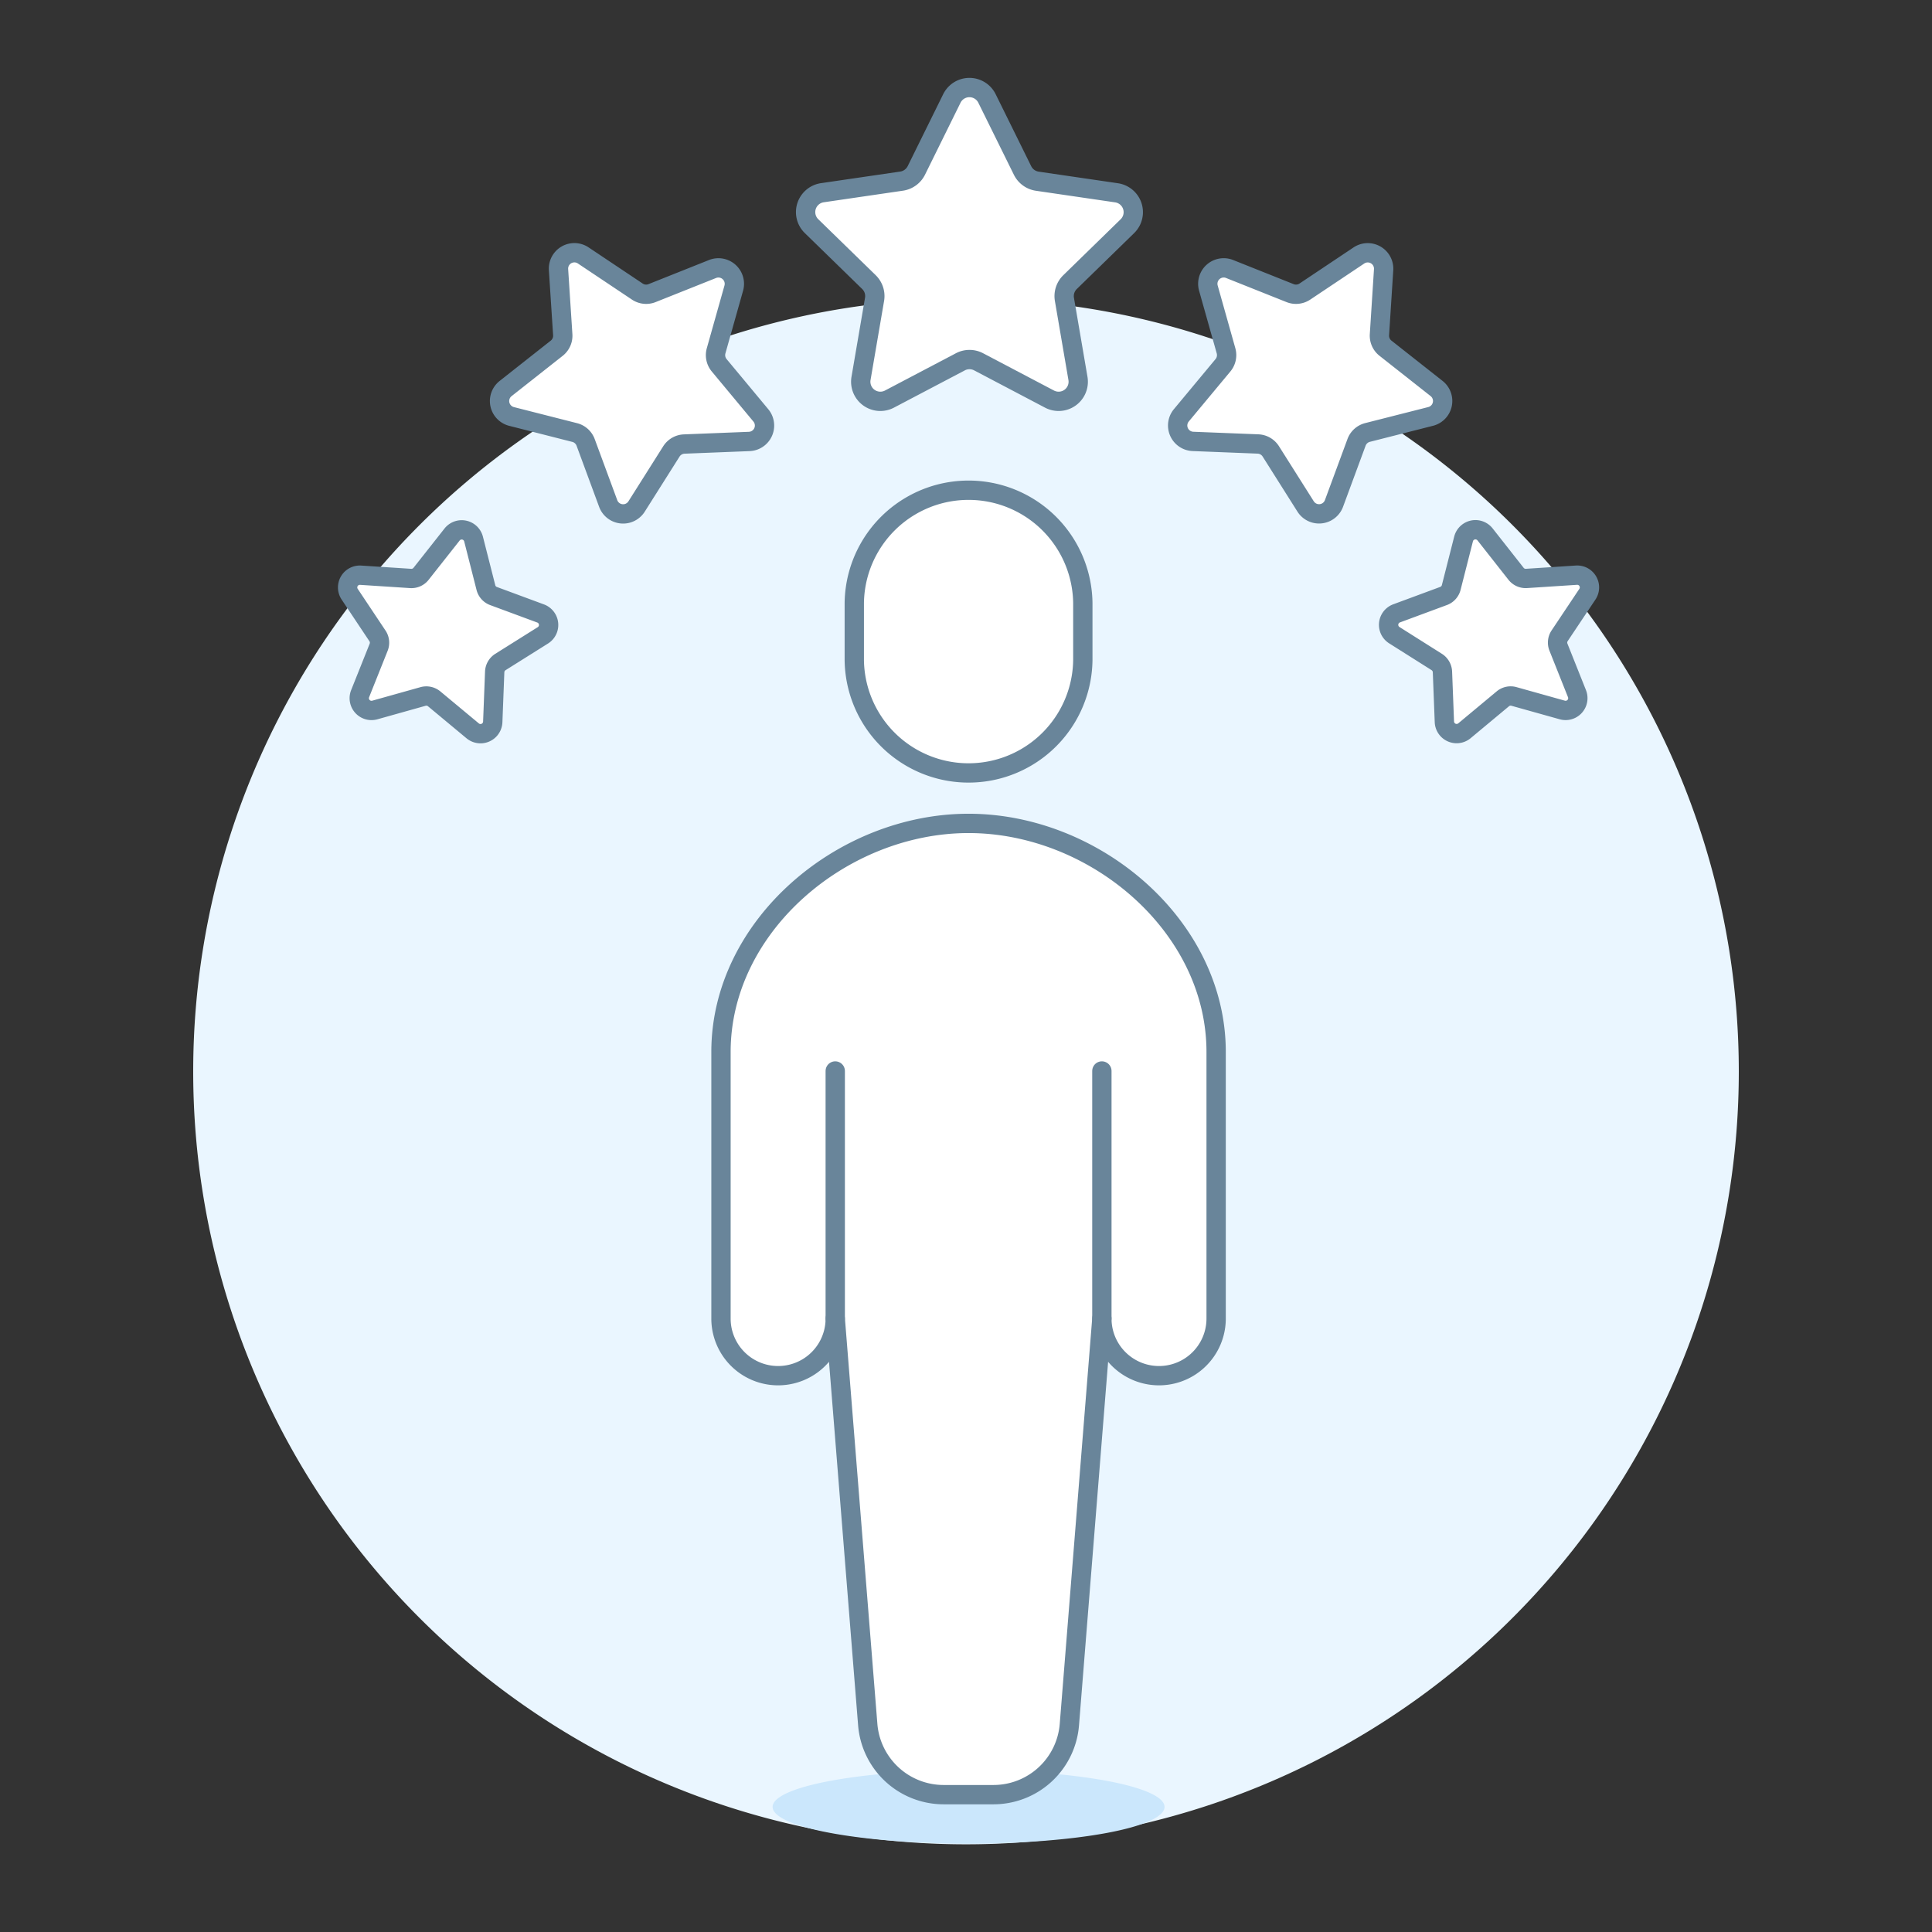
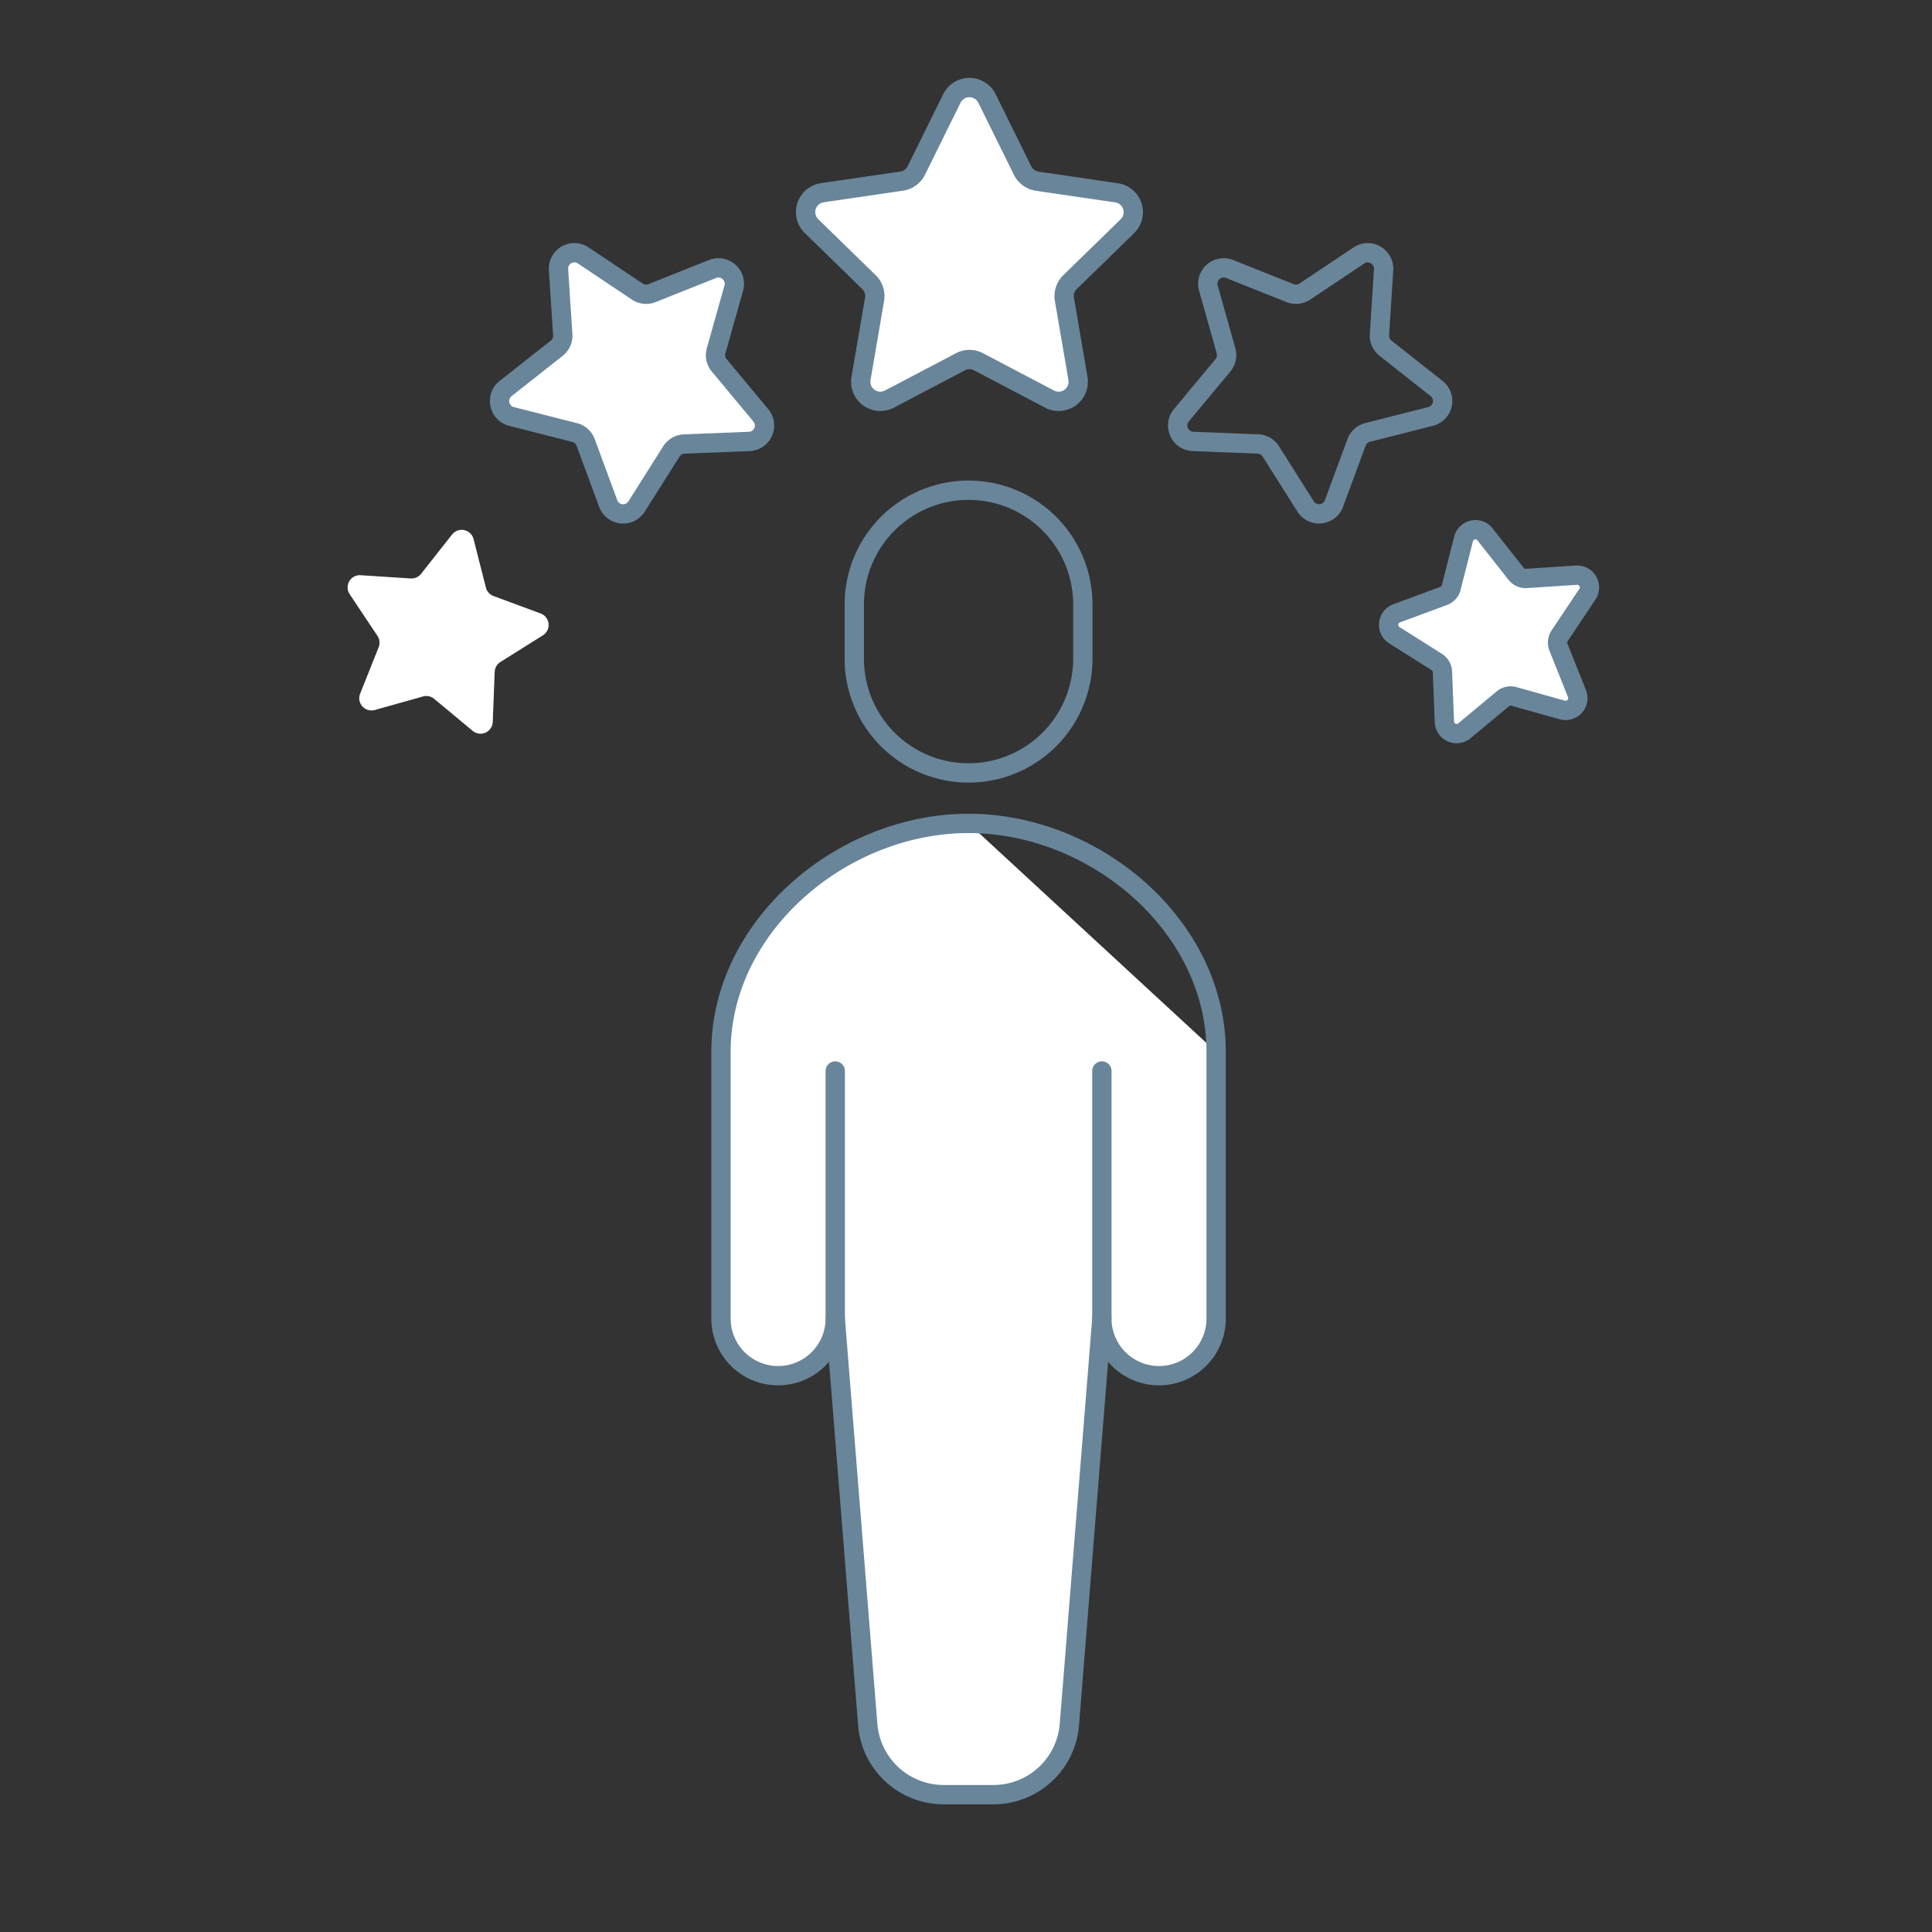
<svg xmlns="http://www.w3.org/2000/svg" version="1.1" viewBox="0 0 120 120" width="120" height="120">
  <rect x="0" y="0" width="120" height="120" fill="#333333" stroke="none" />
  <g transform="matrix(1.2,0,0,1.2,0,0)">
-     <path d="M10.000 55.461 A40.000 40.000 0 1 0 90.000 55.461 A40.000 40.000 0 1 0 10.000 55.461 Z" fill="#eaf6ff" />
    <path d="M51.091,5.105l1.836,3.719a1.016,1.016,0,0,0,.763.555l4.1.6a1.014,1.014,0,0,1,.562,1.73L55.387,14.6a1.014,1.014,0,0,0-.292.9l.7,4.088a1.015,1.015,0,0,1-1.472,1.069l-3.67-1.93a1.016,1.016,0,0,0-.944,0l-3.671,1.93a1.015,1.015,0,0,1-1.472-1.069l.7-4.088a1.011,1.011,0,0,0-.291-.9l-2.97-2.895a1.014,1.014,0,0,1,.562-1.73l4.1-.6a1.019,1.019,0,0,0,.764-.555l1.835-3.719A1.014,1.014,0,0,1,51.091,5.105Z" fill="#ffffff" />
    <path d="M51.091,5.105l1.836,3.719a1.016,1.016,0,0,0,.763.555l4.1.6a1.014,1.014,0,0,1,.562,1.73L55.387,14.6a1.014,1.014,0,0,0-.292.9l.7,4.088a1.015,1.015,0,0,1-1.472,1.069l-3.67-1.93a1.016,1.016,0,0,0-.944,0l-3.671,1.93a1.015,1.015,0,0,1-1.472-1.069l.7-4.088a1.011,1.011,0,0,0-.291-.9l-2.97-2.895a1.014,1.014,0,0,1,.562-1.73l4.1-.6a1.019,1.019,0,0,0,.764-.555l1.835-3.719A1.014,1.014,0,0,1,51.091,5.105Z" fill="none" stroke="#69859a" stroke-linecap="round" stroke-linejoin="round" />
-     <path d="M71.616,13.96,71.4,17.322a.825.825,0,0,0,.311.7l2.646,2.086a.824.824,0,0,1-.307,1.446l-3.266.83a.824.824,0,0,0-.57.514l-1.167,3.16a.824.824,0,0,1-1.47.155l-1.8-2.849a.824.824,0,0,0-.664-.384l-3.367-.133a.824.824,0,0,1-.6-1.35L63.3,18.907a.826.826,0,0,0,.159-.751l-.913-3.243a.824.824,0,0,1,1.1-.989l3.13,1.248a.828.828,0,0,0,.763-.08l2.8-1.871A.824.824,0,0,1,71.616,13.96Z" fill="#ffffff" />
    <path d="M71.616,13.96,71.4,17.322a.825.825,0,0,0,.311.7l2.646,2.086a.824.824,0,0,1-.307,1.446l-3.266.83a.824.824,0,0,0-.57.514l-1.167,3.16a.824.824,0,0,1-1.47.155l-1.8-2.849a.824.824,0,0,0-.664-.384l-3.367-.133a.824.824,0,0,1-.6-1.35L63.3,18.907a.826.826,0,0,0,.159-.751l-.913-3.243a.824.824,0,0,1,1.1-.989l3.13,1.248a.828.828,0,0,0,.763-.08l2.8-1.871A.824.824,0,0,1,71.616,13.96Z" fill="none" stroke="#69859a" stroke-linecap="round" stroke-linejoin="round" />
    <path d="M82.165,30.753l-1.439,2.155a.635.635,0,0,0-.062.587l.96,2.408a.634.634,0,0,1-.761.845l-2.5-.7a.631.631,0,0,0-.577.123L75.8,37.824a.634.634,0,0,1-1.039-.462l-.1-2.59a.639.639,0,0,0-.3-.511L72.17,32.877a.633.633,0,0,1,.119-1.13l2.431-.9a.633.633,0,0,0,.395-.439l.639-2.512a.634.634,0,0,1,1.112-.236L78.471,29.7a.636.636,0,0,0,.539.24l2.587-.169A.634.634,0,0,1,82.165,30.753Z" fill="#ffffff" />
    <path d="M82.165,30.753l-1.439,2.155a.635.635,0,0,0-.062.587l.96,2.408a.634.634,0,0,1-.761.845l-2.5-.7a.631.631,0,0,0-.577.123L75.8,37.824a.634.634,0,0,1-1.039-.462l-.1-2.59a.639.639,0,0,0-.3-.511L72.17,32.877a.633.633,0,0,1,.119-1.13l2.431-.9a.633.633,0,0,0,.395-.439l.639-2.512a.634.634,0,0,1,1.112-.236L78.471,29.7a.636.636,0,0,0,.539.24l2.587-.169A.634.634,0,0,1,82.165,30.753Z" fill="none" stroke="#69859a" stroke-linecap="round" stroke-linejoin="round" />
    <path d="M30.188,13.221l2.8,1.871a.825.825,0,0,0,.762.08l3.13-1.248a.825.825,0,0,1,1.1.989l-.914,3.244a.824.824,0,0,0,.159.75L39.381,21.5a.824.824,0,0,1-.6,1.35l-3.367.133a.826.826,0,0,0-.664.384l-1.8,2.849a.824.824,0,0,1-1.47-.155L30.313,22.9a.821.821,0,0,0-.57-.513l-3.265-.831a.824.824,0,0,1-.307-1.446l2.645-2.086a.823.823,0,0,0,.312-.7l-.219-3.362A.823.823,0,0,1,30.188,13.221Z" fill="#ffffff" />
    <path d="M30.188,13.221l2.8,1.871a.825.825,0,0,0,.762.08l3.13-1.248a.825.825,0,0,1,1.1.989l-.914,3.244a.824.824,0,0,0,.159.75L39.381,21.5a.824.824,0,0,1-.6,1.35l-3.367.133a.826.826,0,0,0-.664.384l-1.8,2.849a.824.824,0,0,1-1.47-.155L30.313,22.9a.821.821,0,0,0-.57-.513l-3.265-.831a.824.824,0,0,1-.307-1.446l2.645-2.086a.823.823,0,0,0,.312-.7l-.219-3.362A.823.823,0,0,1,30.188,13.221Z" fill="none" stroke="#69859a" stroke-linecap="round" stroke-linejoin="round" />
    <path d="M18.668,29.773l2.587.168a.632.632,0,0,0,.539-.24L23.4,27.666a.634.634,0,0,1,1.112.237l.639,2.512a.632.632,0,0,0,.4.438l2.431.9a.634.634,0,0,1,.119,1.131L25.9,34.266a.635.635,0,0,0-.295.51l-.1,2.59a.634.634,0,0,1-1.039.463l-1.993-1.657a.637.637,0,0,0-.577-.123l-2.495.7a.634.634,0,0,1-.761-.845L19.6,33.5a.633.633,0,0,0-.062-.586L18.1,30.757A.633.633,0,0,1,18.668,29.773Z" fill="#ffffff" />
-     <path d="M18.668,29.773l2.587.168a.632.632,0,0,0,.539-.24L23.4,27.666a.634.634,0,0,1,1.112.237l.639,2.512a.632.632,0,0,0,.4.438l2.431.9a.634.634,0,0,1,.119,1.131L25.9,34.266a.635.635,0,0,0-.295.51l-.1,2.59a.634.634,0,0,1-1.039.463l-1.993-1.657a.637.637,0,0,0-.577-.123l-2.495.7a.634.634,0,0,1-.761-.845L19.6,33.5a.633.633,0,0,0-.062-.586L18.1,30.757A.633.633,0,0,1,18.668,29.773Z" fill="none" stroke="#69859a" stroke-linecap="round" stroke-linejoin="round" />
-     <path d="M39.990 93.525 A10.143 1.902 0 1 0 60.276 93.525 A10.143 1.902 0 1 0 39.990 93.525 Z" fill="#cbe7fc" />
-     <path d="M56.047,34.169a5.915,5.915,0,0,1-11.829,0V31.212a5.915,5.915,0,0,1,11.829,0Z" fill="#ffffff" />
-     <path d="M50.133,42.619c-6.533,0-12.815,5.3-12.815,11.829v13.8a2.957,2.957,0,1,0,5.914,0l1.682,21.015a3.942,3.942,0,0,0,3.93,3.628h2.577a3.941,3.941,0,0,0,3.93-3.628l1.682-21.015a2.957,2.957,0,1,0,5.914,0v-13.8C62.947,47.915,56.665,42.619,50.133,42.619Z" fill="#ffffff" />
+     <path d="M50.133,42.619c-6.533,0-12.815,5.3-12.815,11.829v13.8a2.957,2.957,0,1,0,5.914,0l1.682,21.015a3.942,3.942,0,0,0,3.93,3.628h2.577a3.941,3.941,0,0,0,3.93-3.628l1.682-21.015a2.957,2.957,0,1,0,5.914,0v-13.8Z" fill="#ffffff" />
    <path d="M56.047,34.169a5.915,5.915,0,0,1-11.829,0V31.212a5.915,5.915,0,0,1,11.829,0Z" fill="none" stroke="#69859a" stroke-linecap="round" stroke-linejoin="round" />
    <path d="M43.232 68.248L43.232 55.434" fill="none" stroke="#69859a" stroke-linecap="round" stroke-linejoin="round" />
    <path d="M57.033 68.248L57.033 55.434" fill="none" stroke="#69859a" stroke-linecap="round" stroke-linejoin="round" />
    <path d="M50.133,42.619c-6.533,0-12.815,5.3-12.815,11.829v13.8a2.957,2.957,0,1,0,5.914,0l1.682,21.015a3.942,3.942,0,0,0,3.93,3.628h2.577a3.941,3.941,0,0,0,3.93-3.628l1.682-21.015a2.957,2.957,0,1,0,5.914,0v-13.8C62.947,47.915,56.665,42.619,50.133,42.619Z" fill="none" stroke="#69859a" stroke-linecap="round" stroke-linejoin="round" />
  </g>
</svg>